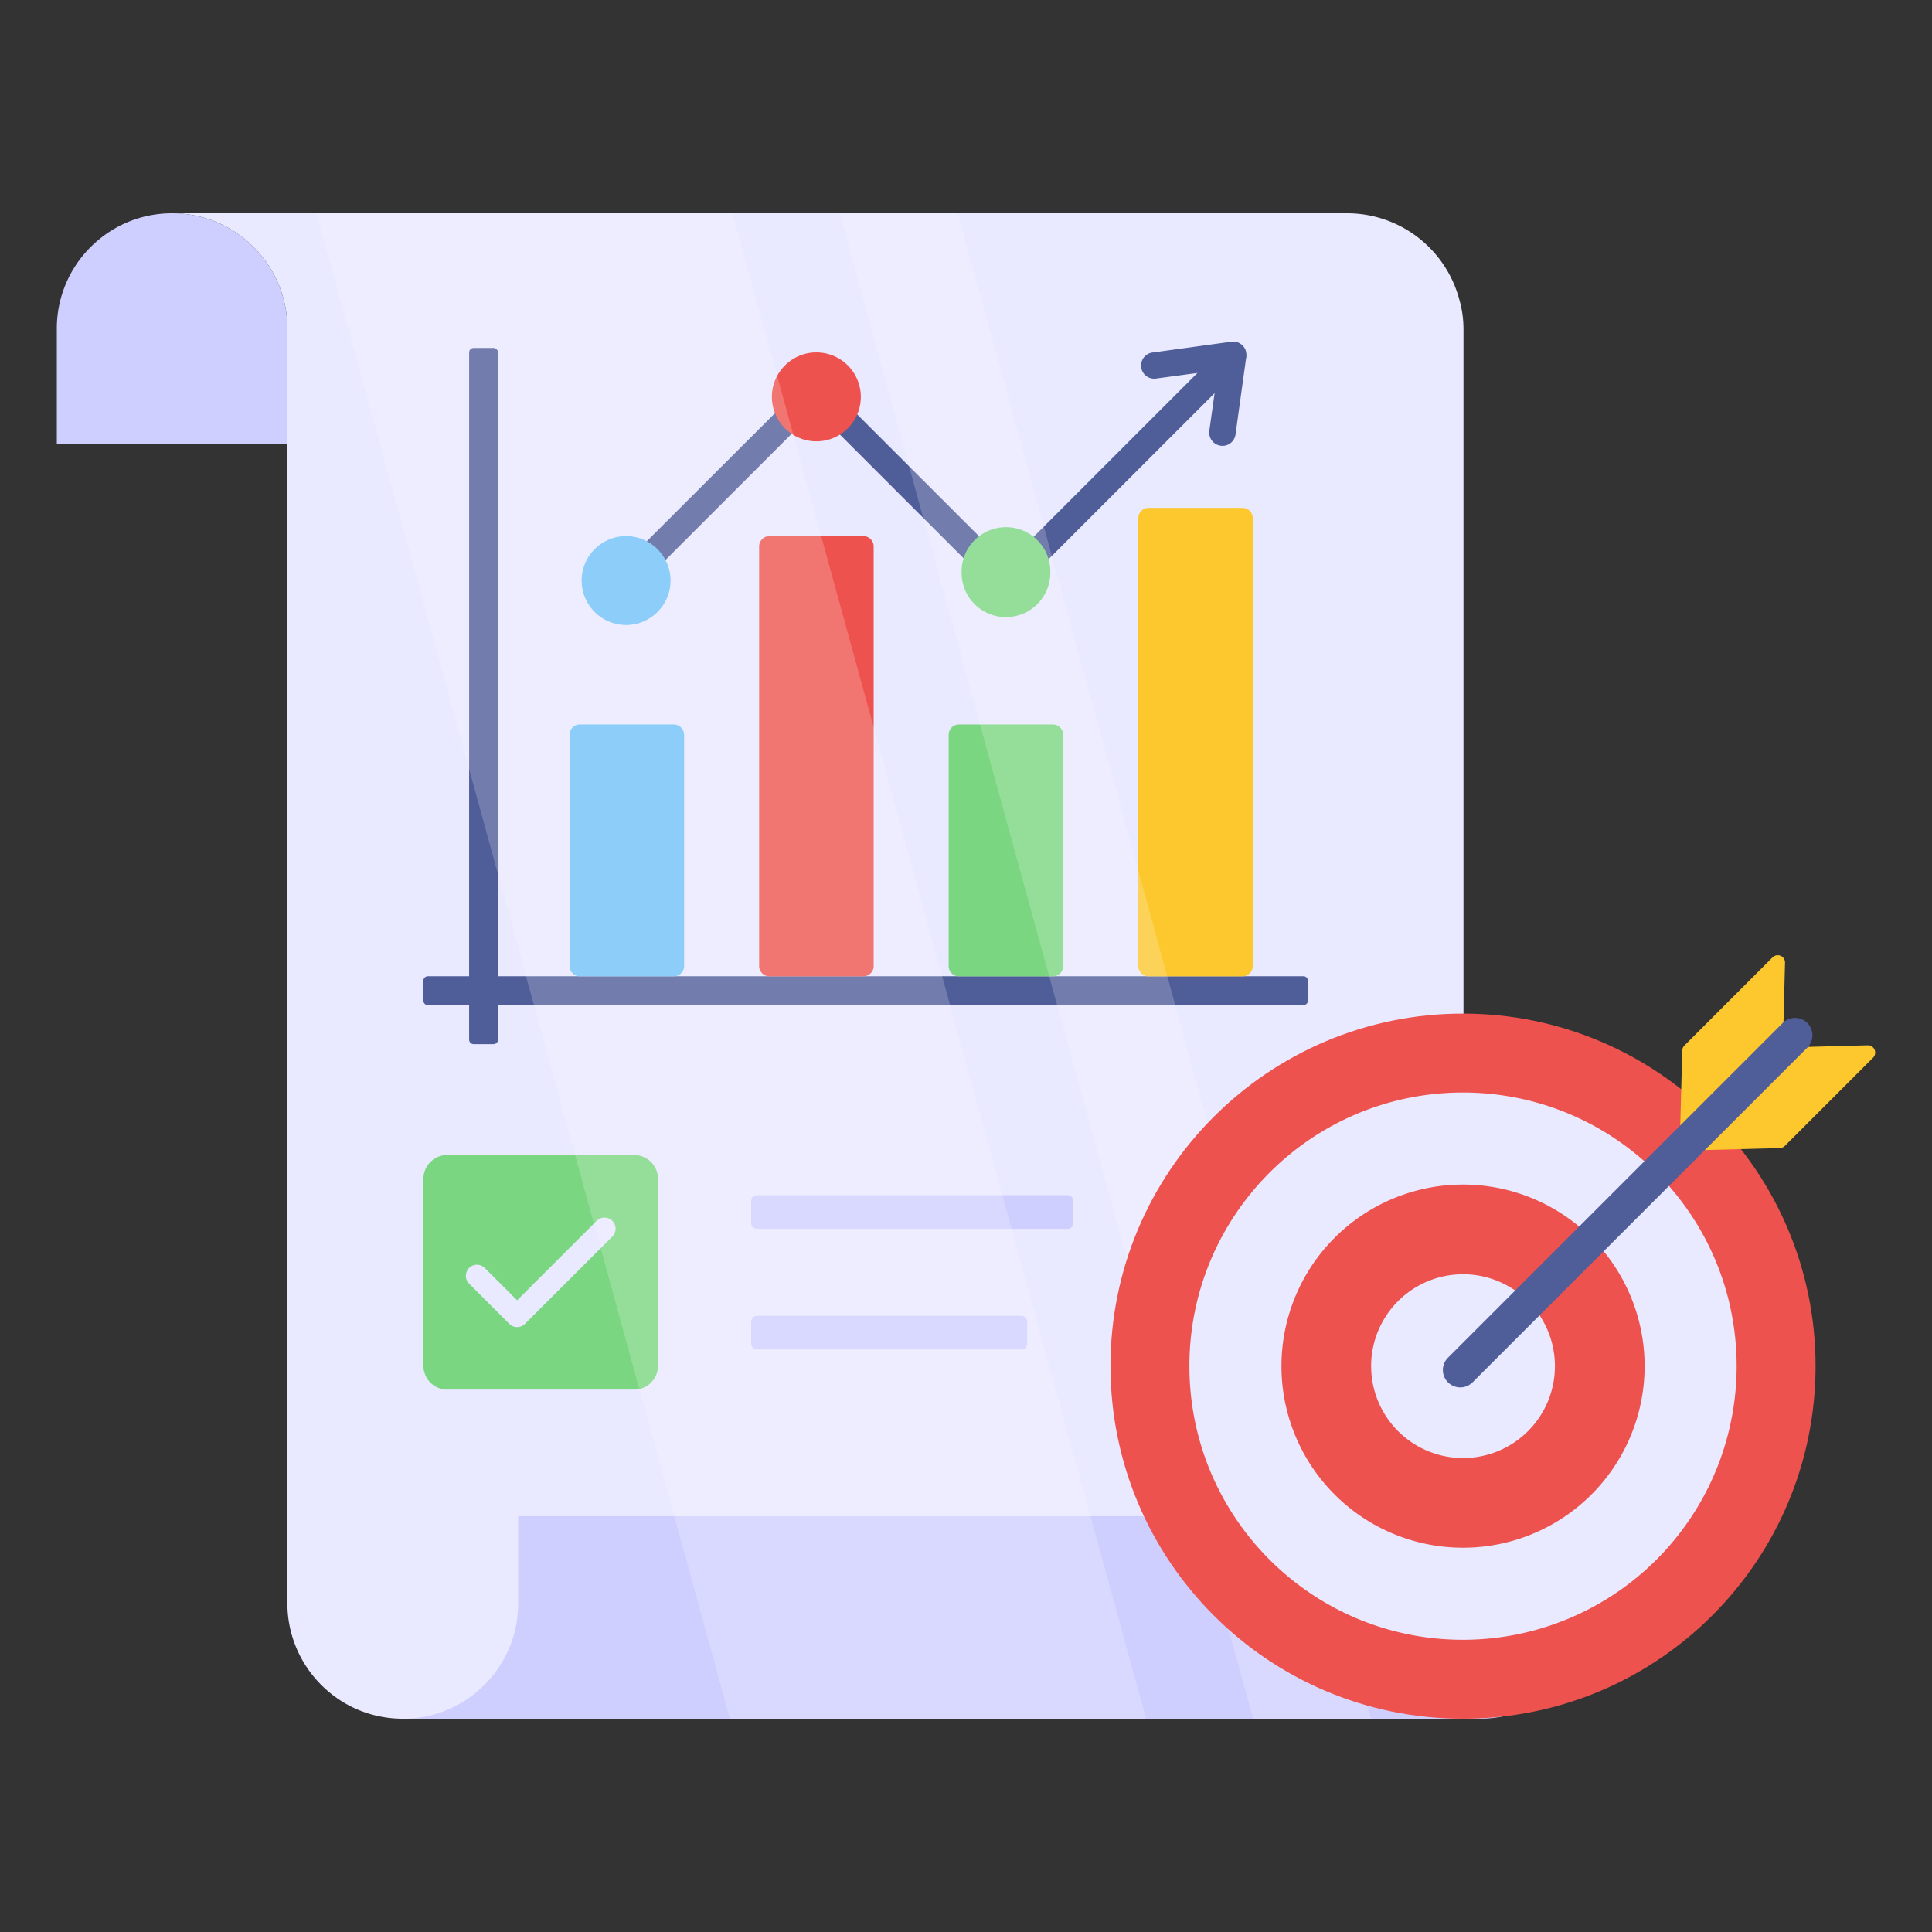
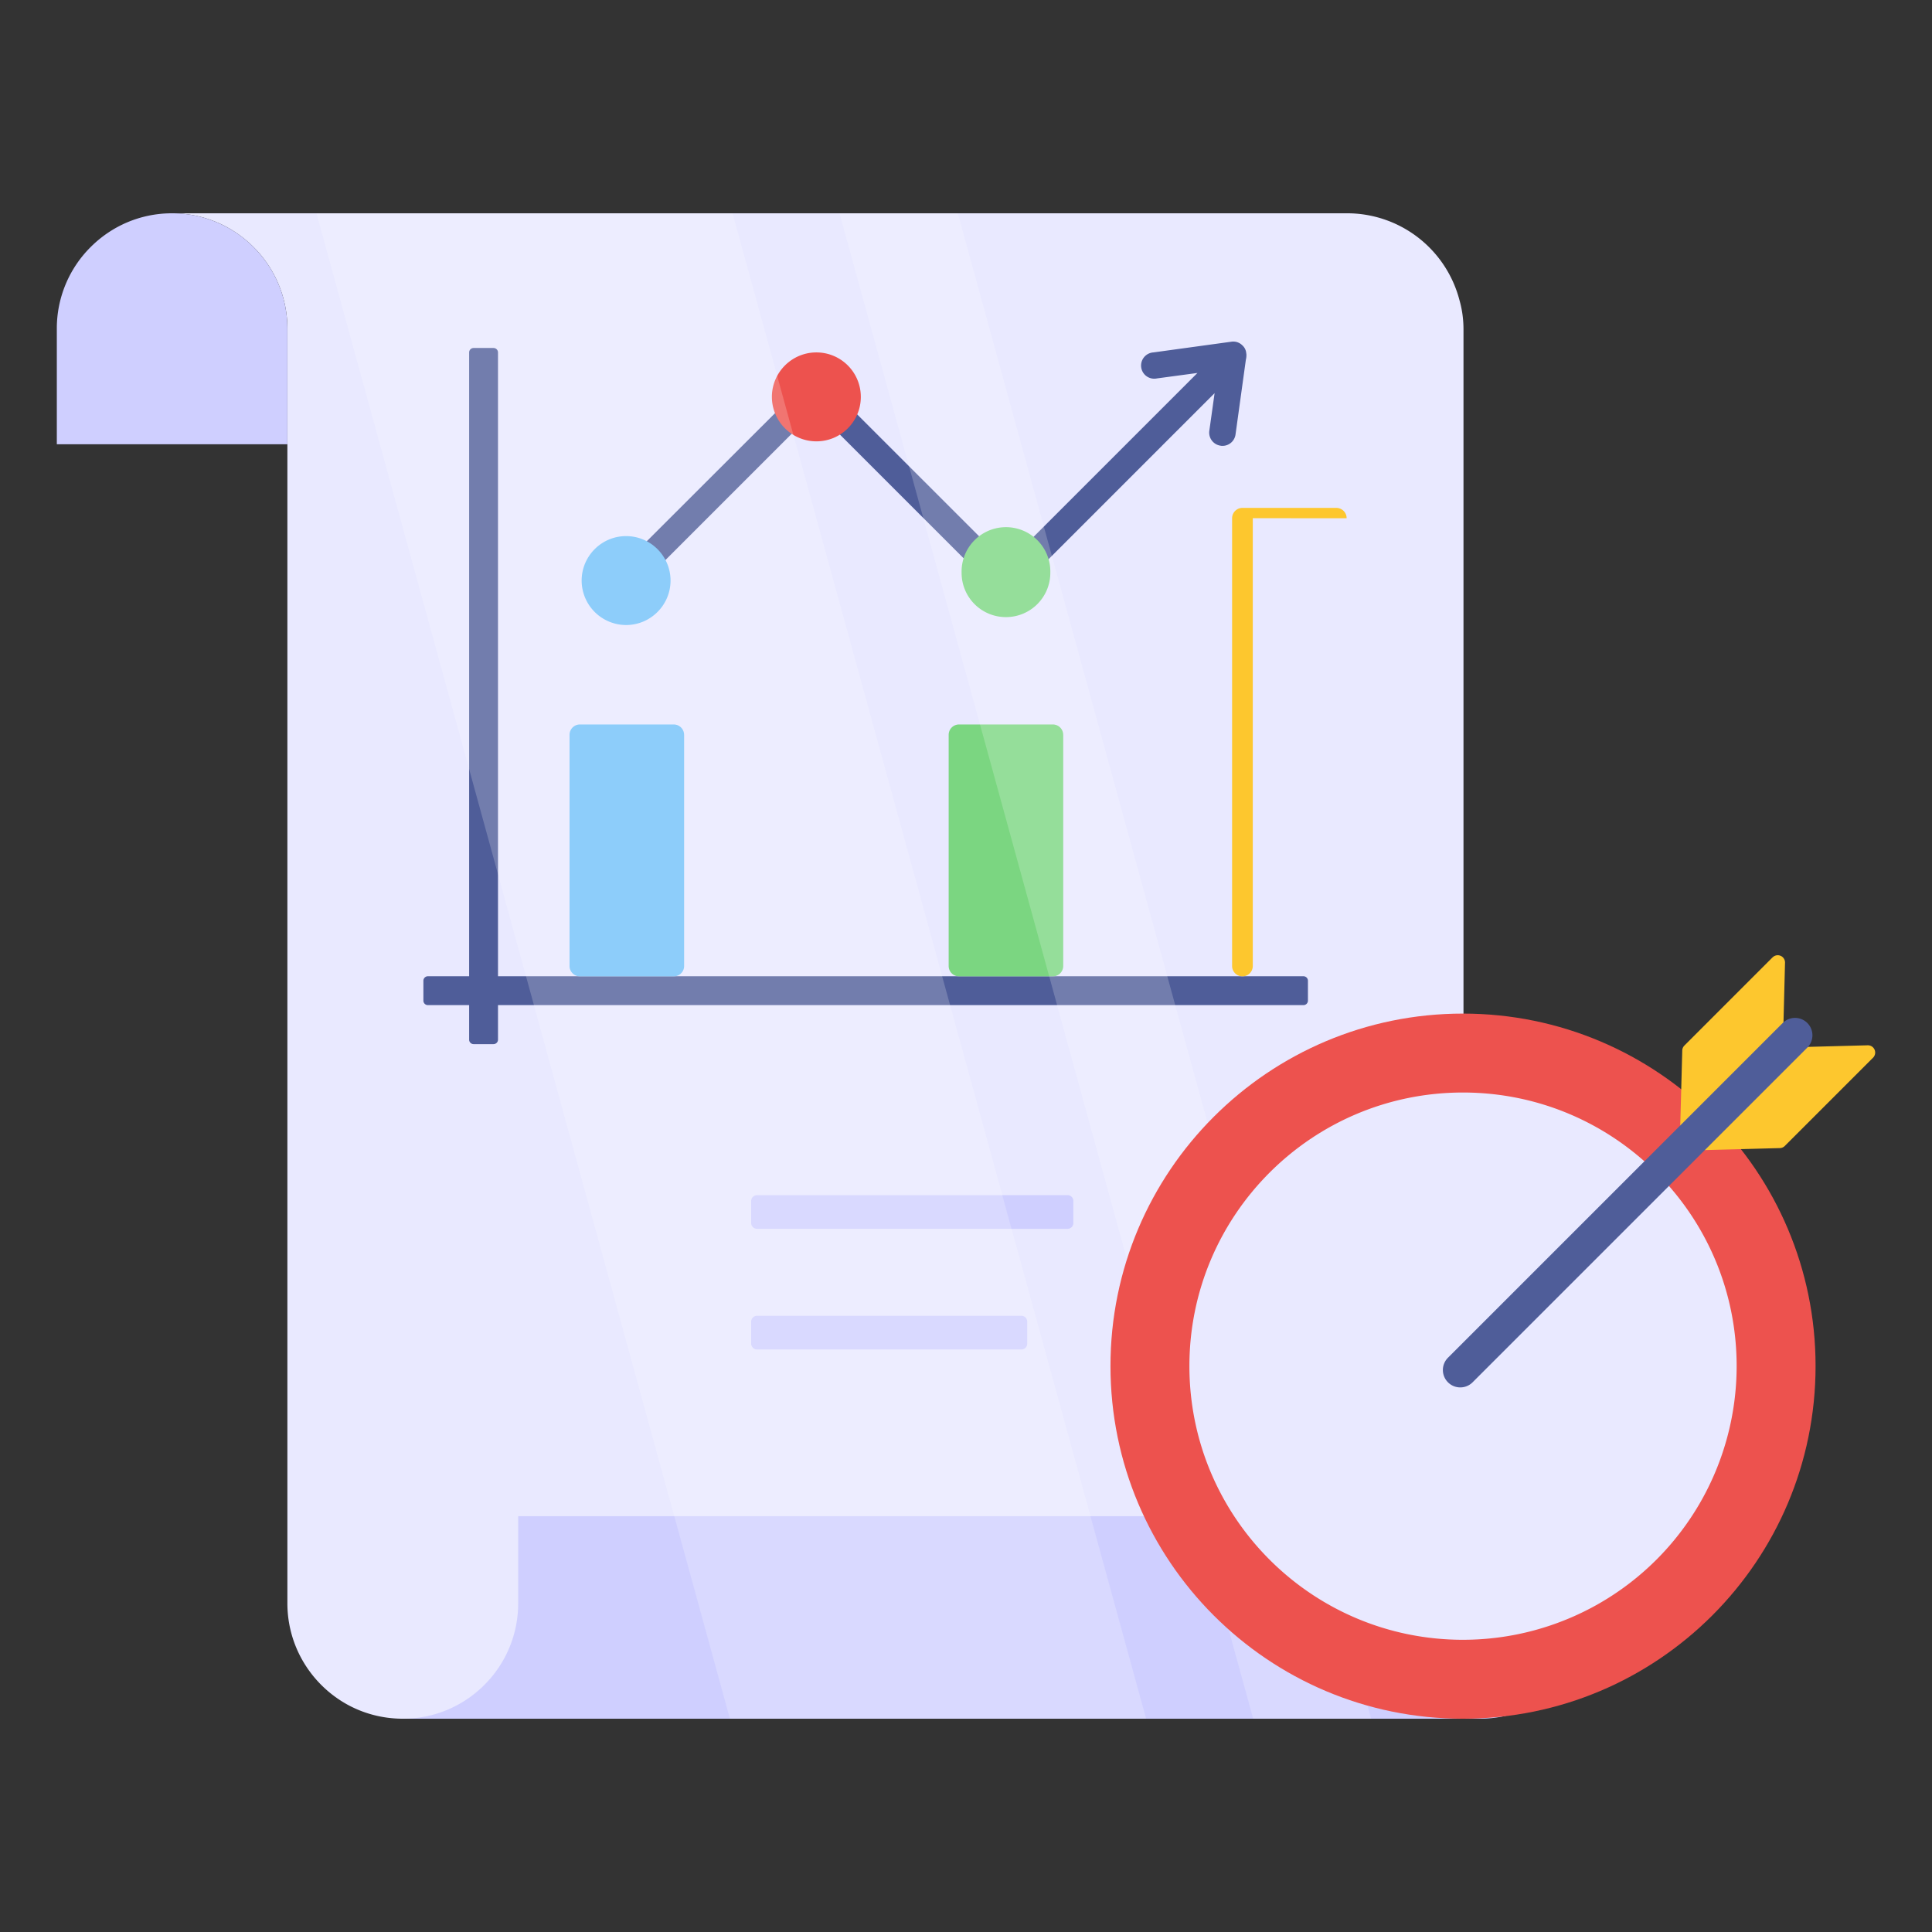
<svg xmlns="http://www.w3.org/2000/svg" version="1.1" width="512" height="512" x="0" y="0" viewBox="0 0 68 68" style="enable-background:new 0 0 512 512" xml:space="preserve" class="">
  <rect x="0" y="0" width="68" height="68" fill="#333333" stroke="none" />
  <g>
    <path fill="#e9e9ff" d="M6.057 7.507c1.12 0 2.13.451 2.868 1.19a4.04 4.04 0 0 1 1.19 2.875v44.856c0 1.523.839 2.852 2.083 3.552.583.326 1.259.513 1.982.513h37.33V11.596c0-.358-.047-.7-.14-1.026a4.087 4.087 0 0 0-3.95-3.063H6.058z" data-original="#e9e9ff" />
    <path fill="#cfcfff" d="M10.115 15.636v-4.064c0-1.127-.45-2.137-1.19-2.875a4.035 4.035 0 0 0-2.868-1.19c-1.119 0-2.13.451-2.868 1.19A4.038 4.038 0 0 0 2 11.572v4.064zM14.18 60.493H52.09a4.065 4.065 0 0 0 4.065-4.065v-3.063H18.238v3.063a4.04 4.04 0 0 1-1.19 2.875 4.035 4.035 0 0 1-2.868 1.19z" data-original="#cfcfff" />
    <path fill="#4f5d99" d="M17.528 12.406v24.186c0 .088-.071.158-.159.158h-.699a.158.158 0 0 1-.158-.158V12.406c0-.087.07-.158.158-.158h.7c.087 0 .158.07.158.158z" data-original="#4f5d99" />
    <path fill="#4f5d99" d="M46.035 34.52v.699c0 .087-.07.158-.158.158H15.06a.158.158 0 0 1-.158-.158v-.7c0-.087.071-.158.158-.158h30.817c.087 0 .158.07.158.158z" data-original="#4f5d99" />
    <path fill="#70c1f9" d="M24.079 25.863V34a.364.364 0 0 1-.364.364H20.41a.364.364 0 0 1-.364-.364v-8.137c0-.2.163-.364.364-.364h3.304c.2 0 .364.163.364.364z" data-original="#70c1f9" />
-     <path fill="#ed524e" d="M30.75 19.233V34a.364.364 0 0 1-.364.364h-3.303a.364.364 0 0 1-.364-.364V19.233c0-.2.163-.364.364-.364h3.303c.201 0 .364.163.364.364z" data-original="#ed524e" />
    <path fill="#7bd681" d="M37.422 25.863V34a.364.364 0 0 1-.364.364h-3.303A.364.364 0 0 1 33.39 34v-8.137c0-.2.163-.364.364-.364h3.303c.201 0 .364.163.364.364z" data-original="#7bd681" />
-     <path fill="#fdc72e" d="M44.094 18.239V34a.364.364 0 0 1-.364.364h-3.303a.364.364 0 0 1-.364-.364V18.24c0-.201.163-.364.364-.364h3.303c.201 0 .364.163.364.364z" data-original="#fdc72e" />
+     <path fill="#fdc72e" d="M44.094 18.239V34a.364.364 0 0 1-.364.364a.364.364 0 0 1-.364-.364V18.24c0-.201.163-.364.364-.364h3.303c.201 0 .364.163.364.364z" data-original="#fdc72e" />
    <path fill="#4f5d99" d="M43.87 12.504a.654.654 0 0 1-.02.159l-.364 2.632a.463.463 0 0 1-.458.398c-.026 0-.046 0-.066-.006a.465.465 0 0 1-.398-.524l.186-1.326-6.995 6.995a.472.472 0 0 1-.657 0L28.7 14.433l-6.306 6.306a.465.465 0 0 1-.663 0 .468.468 0 0 1 0-.657l6.644-6.636a.48.48 0 0 1 .656 0l6.399 6.398 6.716-6.717-1.425.192a.463.463 0 1 1-.126-.915l2.745-.377a.45.45 0 0 1 .391.132c.08.073.126.173.133.279.006.02.006.046.006.066z" data-original="#4f5d99" />
    <path fill="#70c1f9" d="M23.601 20.434c0 .862-.703 1.565-1.565 1.565a1.568 1.568 0 0 1-1.564-1.565c0-.862.702-1.565 1.564-1.565.862 0 1.565.703 1.565 1.565z" data-original="#70c1f9" />
    <path fill="#ed524e" d="M30.298 13.97c0 .861-.696 1.564-1.565 1.564a1.568 1.568 0 0 1-1.565-1.565c0-.862.703-1.565 1.565-1.565.869 0 1.565.703 1.565 1.565z" data-original="#ed524e" />
    <path fill="#7bd681" d="M36.968 20.156a1.56 1.56 0 0 1-1.565 1.564 1.558 1.558 0 0 1-1.558-1.564 1.562 1.562 0 1 1 3.123 0z" data-original="#7bd681" />
    <path fill="#cfcfff" d="M26.439 46.516v.776c0 .112.092.205.204.205h9.307a.205.205 0 0 0 .205-.205v-.776a.205.205 0 0 0-.205-.204h-9.307a.205.205 0 0 0-.204.204zM26.439 42.27v.777c0 .112.092.204.204.204h10.932a.205.205 0 0 0 .204-.204v-.776a.205.205 0 0 0-.204-.205H26.643a.205.205 0 0 0-.204.205z" data-original="#cfcfff" />
-     <path fill="#7bd681" d="M23.16 41.493v6.577a.84.84 0 0 1-.84.84h-6.577a.84.84 0 0 1-.84-.84v-6.577a.84.84 0 0 1 .84-.84h6.577a.84.84 0 0 1 .84.84z" data-original="#7bd681" />
    <path fill="#e9e9ff" d="M18.201 46.709c-.1 0-.2-.039-.276-.115l-1.413-1.413a.39.39 0 1 1 .552-.552l1.137 1.137L21 42.97a.39.39 0 1 1 .552.552l-3.074 3.073a.389.389 0 0 1-.276.115z" data-original="#e9e9ff" />
    <g opacity=".2">
      <path fill="#ffffff" d="m11.14 7.507 14.55 52.986H40.34L25.782 7.507zM33.711 7.507H29.55l14.557 52.986h4.153z" data-original="#ffffff" class="" />
    </g>
    <path fill="#ed524e" d="M39.085 48.08c0 6.857 5.555 12.413 12.404 12.413 6.857 0 12.413-5.556 12.413-12.413 0-6.849-5.556-12.405-12.413-12.405-6.849 0-12.404 5.556-12.404 12.405z" data-original="#ed524e" />
    <path fill="#e9e9ff" d="M41.863 48.081c0 5.322 4.312 9.634 9.627 9.634a9.633 9.633 0 0 0 9.634-9.634c0-5.315-4.312-9.628-9.634-9.628-5.315 0-9.627 4.313-9.627 9.628z" data-original="#e9e9ff" />
-     <path fill="#ed524e" d="M45.103 48.082a6.391 6.391 0 1 0 12.782.003 6.391 6.391 0 0 0-12.782-.003z" data-original="#ed524e" />
-     <path fill="#e9e9ff" d="M48.26 48.083a3.234 3.234 0 1 0 6.468.002 3.234 3.234 0 0 0-6.469-.002z" data-original="#e9e9ff" />
    <path fill="#fdc72e" d="M62.39 33.694 59.285 36.8a.255.255 0 0 0-.075.174l-.087 3.26a.256.256 0 0 0 .262.262l3.26-.087a.256.256 0 0 0 .174-.075l3.107-3.107a.256.256 0 0 0-.188-.436l-2.72.072a.256.256 0 0 1-.261-.262l.07-2.72a.256.256 0 0 0-.435-.187z" data-original="#fdc72e" />
    <path fill="#4f5d99" d="M62.746 36.006 50.964 47.787a.612.612 0 0 0 .866.866l11.782-11.781a.612.612 0 0 0-.866-.866z" data-original="#4f5d99" />
  </g>
</svg>